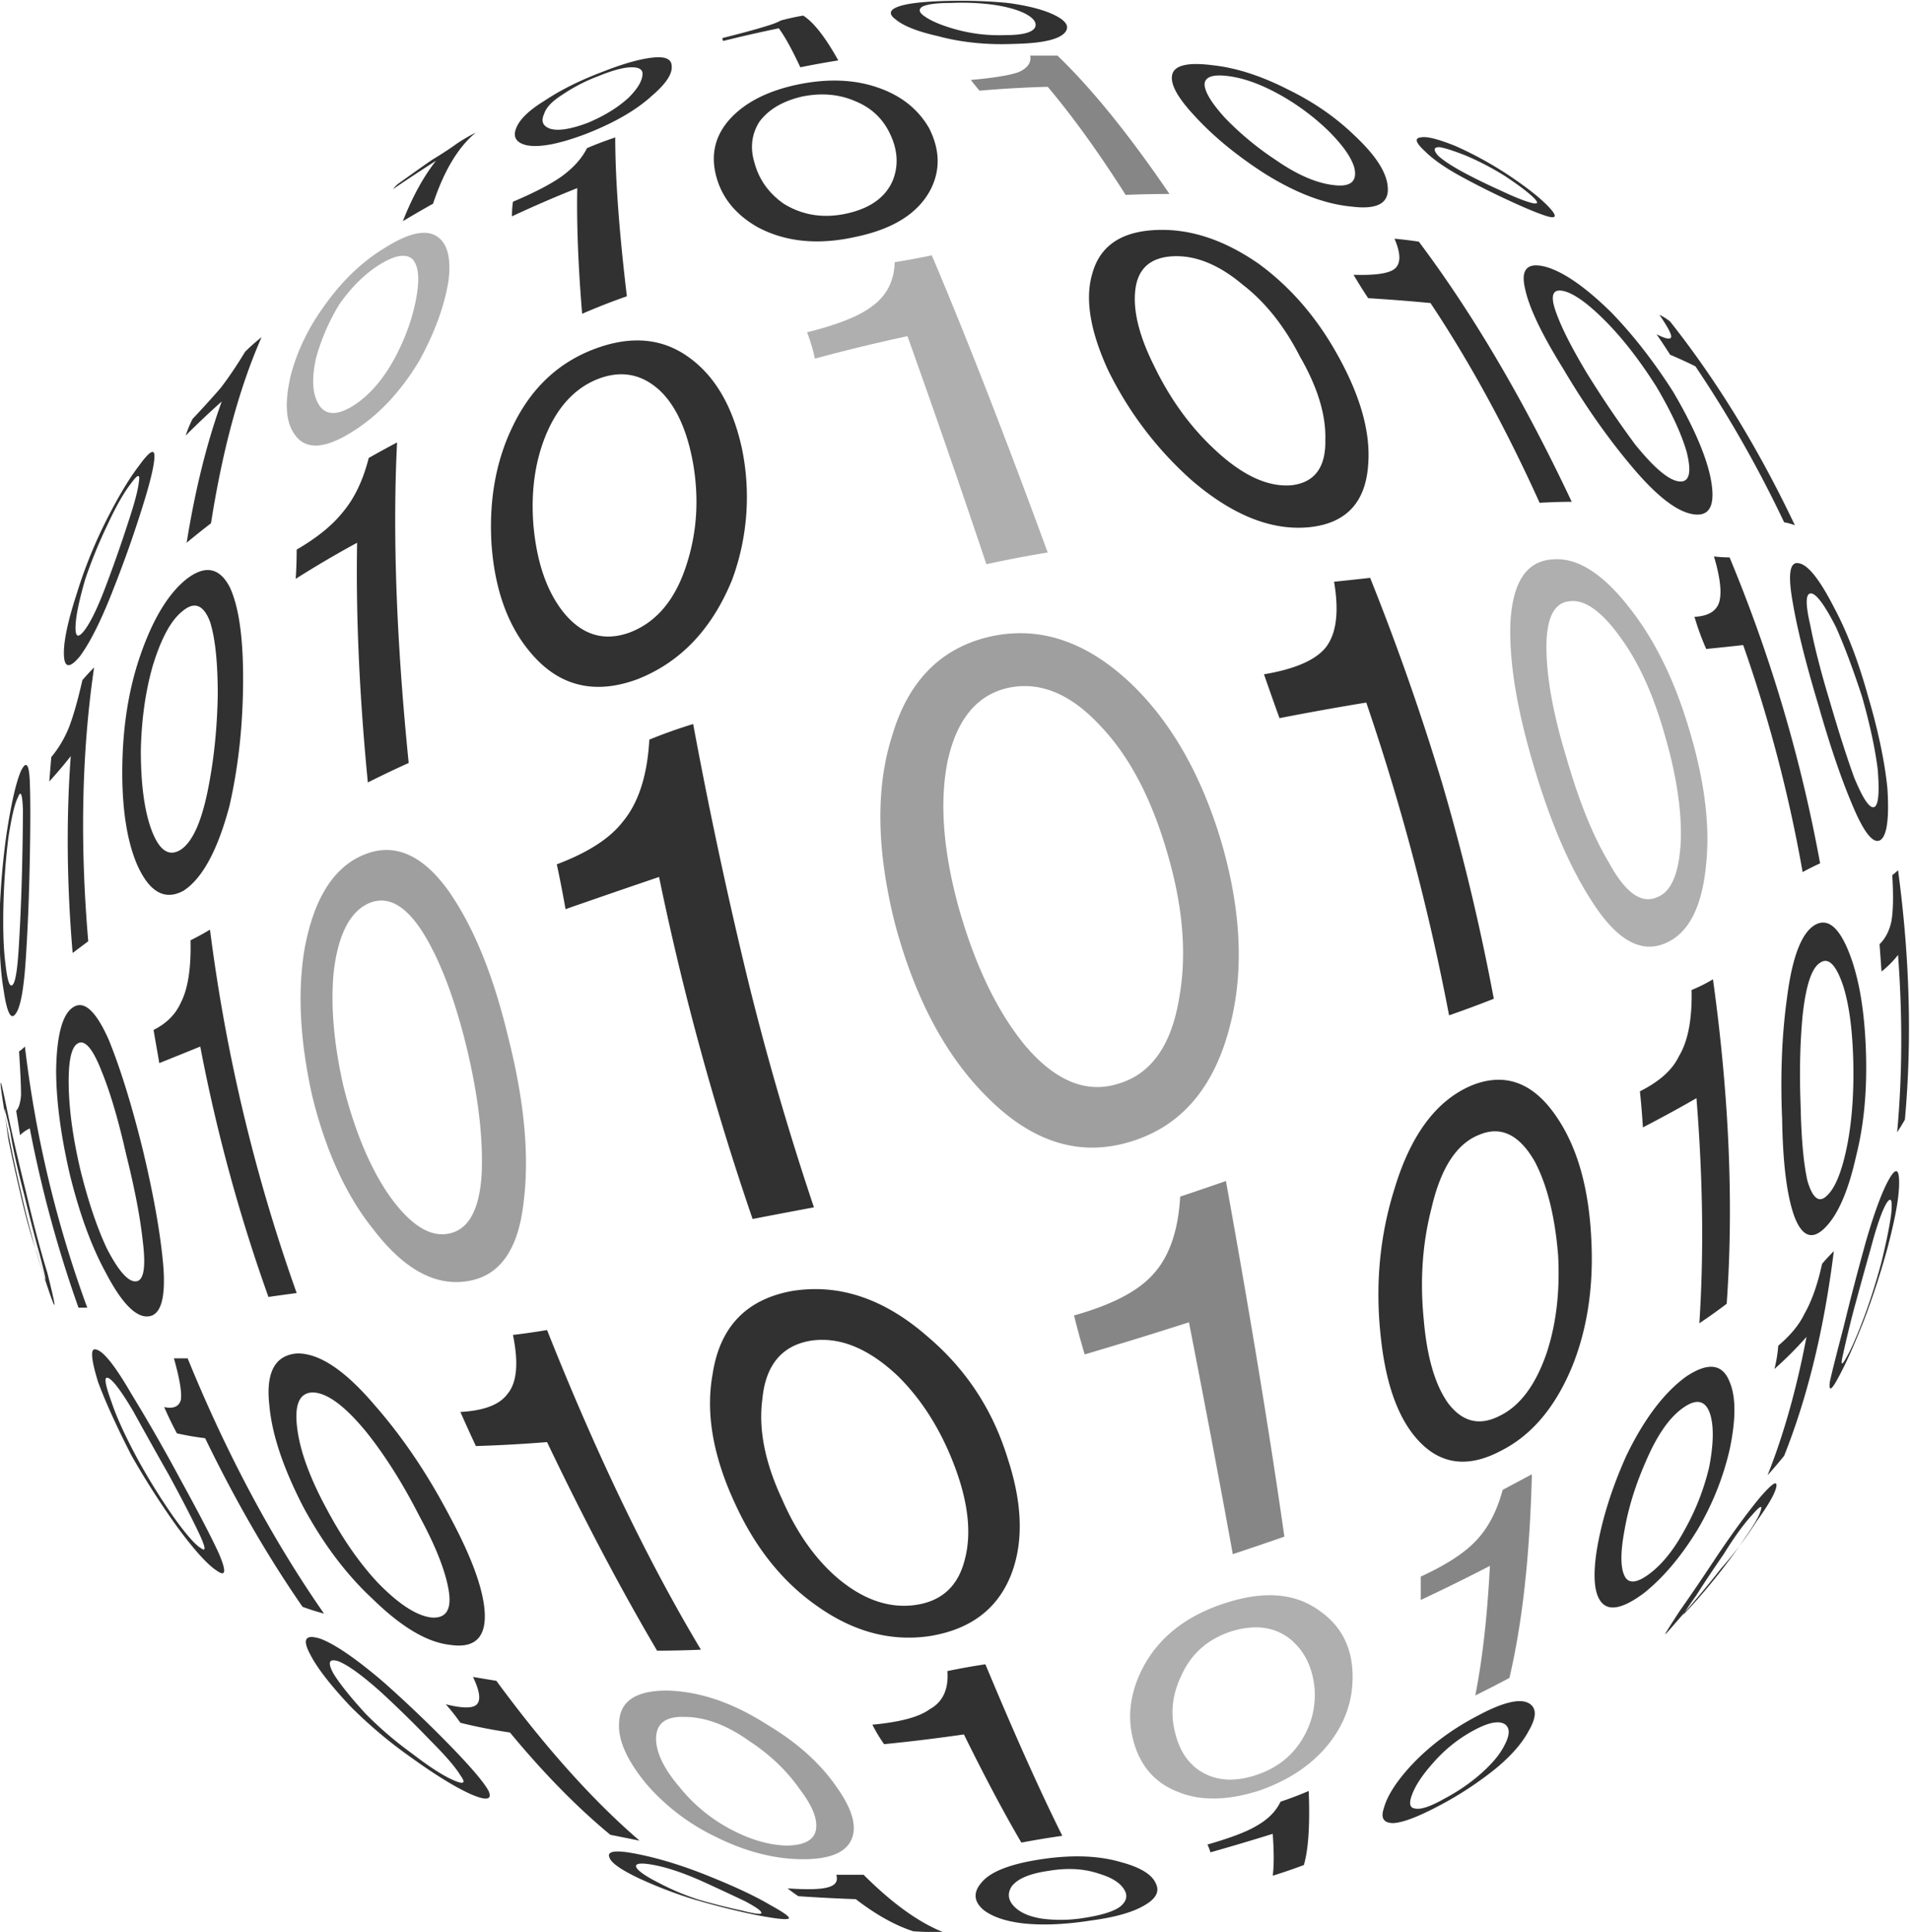
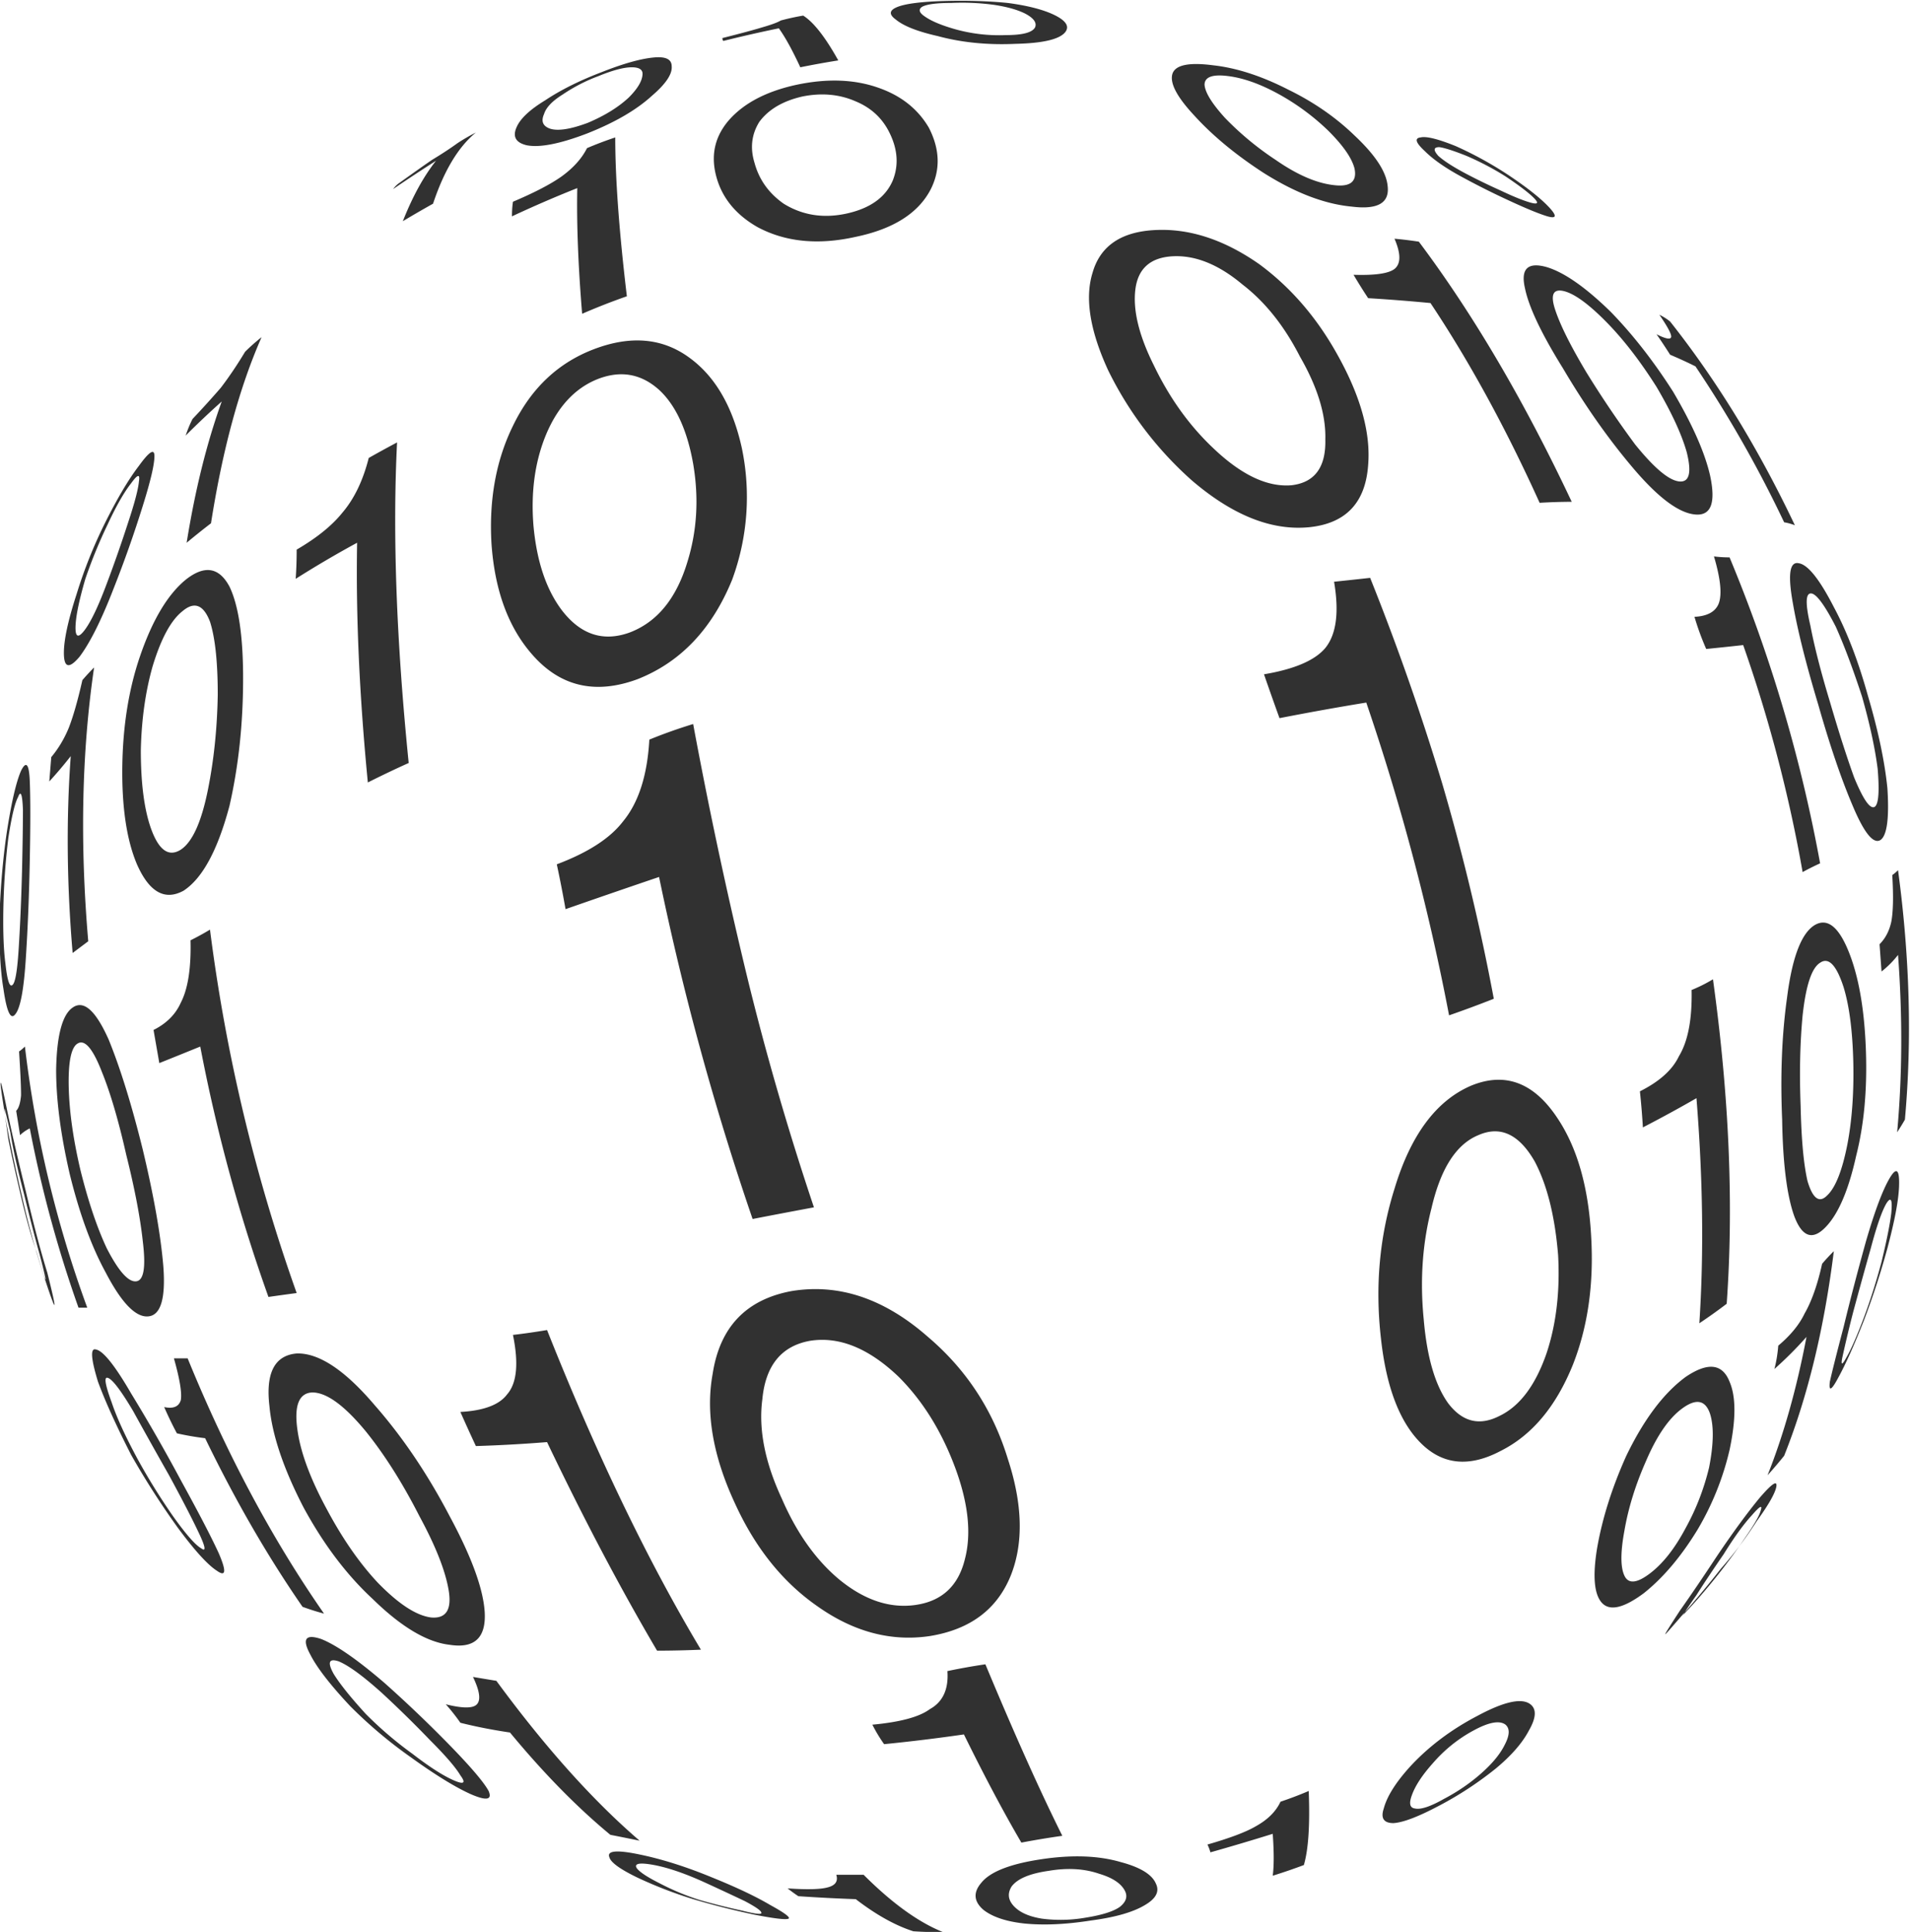
<svg xmlns="http://www.w3.org/2000/svg" data-bbox="-0.001 -0.001 130.689 132.152" width="130.689" height="132.15" viewBox="0 0 130.689 132.15" data-type="ugc">
  <g>
    <defs>
      <filter height="1" width="1" y="0" x="0" id="b99bd7fd-27a3-4c84-93c0-4e916c11cc8e" color-interpolation-filters="sRGB">
        <feColorMatrix result="color1" values="180" type="hueRotate" />
        <feColorMatrix result="color2" values="-1 0 0 0 1 0 -1 0 0 1 0 0 -1 0 1 -0.21 -0.72 -0.07 2 0" />
      </filter>
    </defs>
    <g transform="matrix(1.333 0 0 -1.333 -152.48 212)" filter="url(#b99bd7fd-27a3-4c84-93c0-4e916c11cc8e)">
      <path d="M209.168 89.387c.234.402.535 1.086.898 2.05.336.899.637 1.852.903 2.852.265 1.098.433 1.934.5 2.5.066.699-.016.863-.25.5-.235-.402-.5-1.168-.801-2.301a284.03 284.03 0 0 1-.898-3.25 63.945 63.945 0 0 1-.551-2.3c-.102-.465-.035-.485.199-.05m-.398-1c-.368-.7-.52-.783-.454-.25.102.467.336 1.401.704 2.8.363 1.5.75 2.964 1.148 4.398.465 1.602.883 2.703 1.25 3.301.332.535.484.367.449-.5-.031-.735-.234-1.782-.597-3.15a40.127 40.127 0 0 0-1.204-3.698c-.5-1.27-.933-2.234-1.296-2.902m-2.801-4.051a23.923 23.923 0 0 0-.852-1c.836 2.102 1.5 4.47 2 7.102a19.274 19.274 0 0 0-1.648-1.649c.097.363.164.766.199 1.199.633.532 1.082 1.082 1.352 1.65.363.632.664 1.483.898 2.55a9.443 9.443 0 0 0 .602.648c-.5-4-1.352-7.5-2.551-10.5m-6.903-6.047c.668.5 1.286 1.28 1.852 2.348.535.968.934 2 1.199 3.1.235 1.2.25 2.118.051 2.75-.234.7-.699.802-1.398.302-.704-.5-1.336-1.418-1.903-2.75-.531-1.203-.898-2.387-1.097-3.551-.204-1.1-.204-1.867 0-2.3.199-.434.632-.399 1.296.101m-.296-1c-1.036-.77-1.75-.934-2.153-.5-.398.434-.484 1.363-.25 2.797.266 1.535.766 3.117 1.5 4.75.903 1.867 1.918 3.22 3.051 4.051 1.133.765 1.883.683 2.25-.25.332-.766.332-1.934 0-3.5a14.443 14.443 0 0 0-1.648-4.098c-.836-1.367-1.75-2.453-2.75-3.25m-29.852-12.453a44.628 44.628 0 0 1-2.102-.348c-.898 1.532-1.882 3.383-2.949 5.551a91.752 91.752 0 0 0-4.097-.5 7.645 7.645 0 0 0-.602 1c1.434.133 2.418.399 2.949.797.668.367.969 1.02.903 1.953.632.133 1.281.25 1.949.348 1.5-3.598 2.816-6.532 3.949-8.801m-21.699-.25c-.5.102-1 .203-1.5.301-1.699 1.402-3.418 3.152-5.153 5.25-.898.133-1.75.3-2.546.5-.235.336-.485.652-.75.949.796-.199 1.316-.215 1.546-.047.27.199.219.684-.148 1.449l1.199-.199c2.5-3.402 4.949-6.137 7.352-8.203m-9.551 3.102c.535-.235.648-.149.352.25-.235.398-.75 1-1.551 1.8a58.781 58.781 0 0 1-2.5 2.45c-.969.867-1.699 1.398-2.199 1.601-.5.164-.586-.051-.25-.652.332-.532.882-1.215 1.648-2.051a19.236 19.236 0 0 1 2.398-2.047c.868-.668 1.567-1.117 2.102-1.351m.852-.7c-.801.367-1.801.985-3 1.848a23.395 23.395 0 0 0-3.153 2.652c-1.031 1.098-1.715 1.985-2.051 2.65-.433.8-.25 1.065.551.8.766-.3 1.852-1.05 3.25-2.25a65.498 65.498 0 0 0 3.449-3.3c1.036-1.068 1.668-1.818 1.903-2.25.199-.466-.117-.517-.949-.15m72.097 50.649c.199.133.25.785.153 1.949-.137 1.066-.403 2.301-.801 3.703-.469 1.434-.918 2.633-1.352 3.598-.566 1.101-.984 1.668-1.25 1.699-.301.035-.316-.516-.051-1.648.204-1.067.536-2.368 1-3.899.469-1.601.887-2.902 1.25-3.902.469-1.133.817-1.633 1.051-1.5m.301-1.699c-.367-.235-.852.367-1.449 1.8-.567 1.332-1.153 3.051-1.75 5.149-.633 2.101-1.067 3.836-1.301 5.199-.266 1.469-.168 2.152.301 2.051.465-.067 1.066-.817 1.801-2.25.664-1.235 1.25-2.75 1.75-4.551.531-1.797.863-3.383 1-4.75.097-1.531-.02-2.414-.352-2.648m-3.102-1.2a13.183 13.183 0 0 1-.898-.449 73.608 73.608 0 0 1-3.051 11.649c-.597-.067-1.234-.133-1.898-.2a13.72 13.72 0 0 0-.602 1.649c.668.035 1.086.265 1.25.699.168.469.086 1.269-.25 2.402.266-.035.535-.05.801-.05a76.622 76.622 0 0 0 4.648-15.7m-16.75-6.949a59.213 59.213 0 0 0-2.296-.851 118.302 118.302 0 0 1-4.25 16.05c-1.434-.234-2.918-.5-4.454-.8a177.89 177.89 0 0 0-.796 2.25c1.566.265 2.613.714 3.148 1.351.566.699.715 1.832.449 3.399.633.066 1.25.132 1.852.199a126.774 126.774 0 0 0 3.699-10.551 113.35 113.35 0 0 0 2.648-11.047m-34.898-10.703a443.833 443.833 0 0 1-3.148-.598 143.35 143.35 0 0 0-4.801 17.551 615.238 615.238 0 0 1-4.801-1.652 60.6 60.6 0 0 1-.449 2.301c1.597.601 2.734 1.332 3.398 2.199.801.968 1.25 2.367 1.352 4.199.734.301 1.484.566 2.25.801a246.884 246.884 0 0 1 2.597-12.25c1-4.199 2.204-8.383 3.602-12.551m-26.551-4.398c-.5-.067-.984-.133-1.449-.2a86.122 86.122 0 0 0-3.5 12.848c-.734-.297-1.434-.582-2.102-.848-.097.567-.199 1.133-.296 1.7.664.332 1.132.8 1.398 1.398.367.703.535 1.769.5 3.203.332.164.668.348 1 .547a89.078 89.078 0 0 1 4.449-18.648m-8.25.601c.403.03.516.715.352 2.047-.133 1.234-.418 2.72-.852 4.453-.398 1.766-.816 3.184-1.25 4.25-.465 1.199-.883 1.684-1.25 1.449-.332-.199-.484-.968-.449-2.3.035-1.235.234-2.633.602-4.2.398-1.6.847-2.933 1.347-4 .602-1.168 1.102-1.734 1.5-1.699m.602-1.801c-.633-.035-1.352.715-2.153 2.25-.73 1.332-1.347 3.016-1.847 5.051-.469 2.031-.699 3.816-.699 5.348.031 1.765.316 2.836.847 3.199.567.402 1.184-.148 1.852-1.648.597-1.465 1.183-3.352 1.75-5.649.566-2.367.914-4.351 1.051-5.953.132-1.699-.137-2.566-.801-2.598m-3.102.45h-.449a62.849 62.849 0 0 0-2.5 9.199 1.871 1.871 0 0 1-.5-.348c-.066.434-.133.848-.199 1.25.133.133.215.399.25.797 0 .469-.035 1.219-.102 2.25.102.066.199.152.301.25a58.811 58.811 0 0 1 3.199-13.398m-2.148 1.45c.031-.033-.067.401-.301 1.3-.234.832-.5 1.867-.801 3.101-.332 1.266-.566 2.316-.699 3.149-.199.867-.301 1.265-.301 1.199 0-.098.067-.617.199-1.551.168-.832.387-1.816.653-2.949.265-1.133.531-2.082.801-2.848.265-.902.414-1.367.449-1.402m.449-1.301c-.066.102-.285.72-.648 1.852a45.103 45.103 0 0 0-1 3.7 84.666 84.666 0 0 0-.801 3.749c-.199 1.199-.301 1.883-.301 2.051 0 .199.117-.286.352-1.45.23-1.101.546-2.468.949-4.1.398-1.7.765-3.083 1.097-4.15.301-1.199.418-1.75.352-1.652m65.699 57.453c.836-.101 1.184.184 1.051.848-.133.535-.582 1.183-1.352 1.949a11.993 11.993 0 0 1-2.5 1.852c-.964.535-1.847.851-2.648.949-.801.101-1.199-.051-1.199-.449.031-.399.383-.965 1.051-1.7a15.384 15.384 0 0 1 2.597-2.152c1.102-.766 2.102-1.199 3-1.297m.903-1.101c-1.403.132-2.918.714-4.551 1.75-1.434.933-2.617 1.917-3.551 2.949-.867.933-1.234 1.633-1.102 2.101.137.465.836.617 2.102.45 1.199-.133 2.484-.551 3.852-1.25 1.296-.633 2.433-1.418 3.398-2.352 1.066-1 1.633-1.863 1.699-2.598.102-.867-.515-1.218-1.847-1.05m-25.903-.352c1.199.269 1.985.836 2.352 1.703.301.766.25 1.566-.153 2.399-.363.765-.949 1.316-1.75 1.648-.832.367-1.75.453-2.75.25-1-.231-1.73-.664-2.199-1.297-.398-.637-.484-1.336-.25-2.101.235-.868.735-1.567 1.5-2.102.969-.598 2.051-.766 3.25-.5m.449-1.199c-1.933-.434-3.613-.266-5.046.5-1.168.668-1.887 1.586-2.153 2.75-.234 1.035 0 1.949.699 2.75.77.867 1.918 1.468 3.454 1.801 1.566.332 2.964.285 4.199-.149 1.164-.402 2.031-1.086 2.597-2.051.567-1.101.602-2.152.102-3.152-.633-1.231-1.918-2.047-3.852-2.449m-11.75-3.051a32.971 32.971 0 0 1-2.296-.898c-.204 2.464-.286 4.617-.25 6.449a61.226 61.226 0 0 1-3.352-1.449c0 .265.016.515.051.75 1.097.464 1.933.898 2.5 1.3.597.434 1.031.914 1.301 1.45.464.199.949.382 1.449.55 0-2.101.199-4.816.597-8.152m-21.347-11.648a39.345 39.345 0 0 1-1.25-1c.433 2.699 1.031 5.117 1.801 7.25a44.4 44.4 0 0 1-1.852-1.75c.102.3.215.582.352.851a49.128 49.128 0 0 1 1.449 1.598c.433.566.847 1.183 1.25 1.851.265.266.551.516.847.75-1.132-2.566-2-5.75-2.597-9.55m-6.5-5.5c.332.433.715 1.234 1.148 2.398a70.103 70.103 0 0 1 1.102 3.152c.332 1 .515 1.7.551 2.098.066.402-.067.367-.403-.098-.367-.468-.765-1.168-1.199-2.101a25.28 25.28 0 0 1-1.148-2.801c-.301-1.031-.469-1.816-.5-2.348-.036-.633.113-.734.449-.3m-.25-1.352c-.535-.633-.801-.566-.801.203 0 .664.215 1.664.648 3a24.172 24.172 0 0 0 1.454 3.649c.632 1.265 1.214 2.25 1.75 2.949.531.734.796.902.796.5 0-.434-.199-1.282-.597-2.551a60.2 60.2 0 0 0-1.5-4.25c-.633-1.633-1.219-2.797-1.75-3.5m82.75-48.699c.398.433.867.984 1.398 1.652.5.633.949 1.25 1.352 1.848.465.668.734 1.133.801 1.402.097.297-.051.215-.454-.25-.433-.47-.914-1.137-1.449-2-.531-.77-1-1.47-1.398-2.101-.403-.567-.633-.918-.699-1.05-.102-.099.046.065.449.5m-.5-.5c-.602-.7-.883-1.017-.852-.95 0 .035.25.433.75 1.2.567.8 1.199 1.733 1.903 2.8.832 1.234 1.566 2.234 2.199 3 .633.734.914.917.847.55-.066-.336-.398-.918-1-1.75a19.913 19.913 0 0 0-1.847-2.449 50.522 50.522 0 0 0-2-2.402m-12.199-9.4c.699.368 1.332.802 1.898 1.302s.965.98 1.199 1.449c.266.5.285.848.051 1.051-.301.23-.852.133-1.648-.301-.801-.433-1.5-1-2.102-1.699-.535-.601-.883-1.137-1.051-1.601-.164-.434-.117-.668.153-.7.296-.066.796.098 1.5.5m-.25-.35c-1.067-.568-1.852-.868-2.352-.9-.5 0-.668.25-.5.75.168.633.633 1.367 1.398 2.2.934 1 2.067 1.851 3.403 2.55 1.301.7 2.183.914 2.648.65.403-.236.403-.7 0-1.4-.332-.633-.898-1.285-1.699-1.949a17.925 17.925 0 0 0-2.898-1.902m-6.954-3.051a28.854 28.854 0 0 0-1.597-.547c.066.5.066 1.215 0 2.149a123.707 123.707 0 0 0-3.199-.95 2.11 2.11 0 0 1-.153.4c1.168.335 2 .651 2.5.948.602.336 1.016.75 1.25 1.25.5.168.985.352 1.449.551.067-1.735-.015-3-.25-3.801m-11.199-2.699c.836.133 1.418.316 1.75.55.336.266.418.55.25.852-.199.363-.633.649-1.301.848-.765.265-1.632.316-2.597.152-.969-.137-1.602-.402-1.903-.801-.23-.367-.183-.718.153-1.05.301-.3.765-.5 1.398-.602a7.412 7.412 0 0 1 2.25.051m.25-.15c-1.265-.198-2.398-.25-3.398-.151-.934.102-1.633.336-2.102.703-.5.434-.531.899-.097 1.399.464.566 1.5.964 3.097 1.2 1.567.233 2.918.182 4.051-.15 1-.265 1.602-.633 1.801-1.1.199-.4.015-.767-.551-1.099-.602-.367-1.535-.637-2.801-.801m-7.551-.6c-.531 0-1.046.014-1.546.05-.934.3-1.918.851-2.954 1.648-1 .035-1.98.086-2.949.152a8.482 8.482 0 0 0-.551.4c1-.068 1.684-.052 2.051.05.403.101.551.316.449.648h1.403c1.465-1.465 2.832-2.449 4.097-2.949m-10.296 1.1c.664-.167.98-.198.949-.1 0 .1-.285.3-.852.6a163.133 163.133 0 0 1-2.148 1c-.969.435-1.801.716-2.5.849-.735.137-1.035.086-.903-.148.137-.2.536-.465 1.204-.8a12.501 12.501 0 0 1 2.046-.849 34.582 34.582 0 0 1 2.204-.551m.597-.199a39.92 39.92 0 0 0-3.148.797 21.947 21.947 0 0 0-2.852 1.102c-.898.433-1.383.785-1.449 1.05-.133.332.367.383 1.5.15 1.168-.236 2.434-.634 3.801-1.2 1.234-.5 2.215-.965 2.949-1.399.734-.402 1.051-.637.949-.703-.133-.066-.715 0-1.75.203m59.051 40.797a12.121 12.121 0 0 0-.398-.648c.265 2.898.281 5.933.046 9.101a4.933 4.933 0 0 0-.847-.851c-.035.464-.067.933-.102 1.398.301.301.5.684.602 1.152.097.5.117 1.301.051 2.399.097.066.199.152.296.25.602-4.465.719-8.735.352-12.801m-4-3.898c.434.398.785 1.285 1.051 2.648.234 1.234.332 2.617.301 4.152-.036 1.633-.204 2.934-.5 3.899-.368 1.133-.77 1.551-1.204 1.25-.433-.266-.73-1.164-.898-2.699-.133-1.399-.168-2.95-.102-4.649.036-1.703.153-2.984.352-3.851.266-.899.602-1.149 1-.75m-.102-1.649c-.664-.668-1.199-.453-1.597.649-.367 1.066-.567 2.7-.602 4.898-.097 2.269-.015 4.352.25 6.25.266 2.102.75 3.352 1.449 3.75.668.367 1.27-.164 1.801-1.598.469-1.265.735-2.902.801-4.902.066-2-.102-3.781-.5-5.348-.398-1.8-.934-3.035-1.602-3.699m-5.046-3.902a28.155 28.155 0 0 0-1.403-1c.235 3.566.184 7.418-.148 11.551-.867-.5-1.785-1-2.75-1.5a39.748 39.748 0 0 1-.153 1.851c1 .5 1.668 1.098 2 1.797.469.769.684 1.902.653 3.402.398.164.765.348 1.097.551.836-6.035 1.067-11.586.704-16.652m-11.653-5.75c1.035.5 1.836 1.566 2.403 3.199.5 1.5.699 3.184.597 5.051-.164 2-.566 3.6-1.199 4.8-.801 1.399-1.766 1.852-2.898 1.352-1.137-.469-1.934-1.72-2.403-3.75-.465-1.801-.597-3.703-.398-5.703.164-1.934.582-3.363 1.25-4.297.734-.97 1.617-1.184 2.648-.652m.051-1.801c-1.633-.863-3.016-.715-4.148.453-1.067 1.098-1.735 2.883-2 5.348-.301 2.668-.067 5.218.699 7.652.832 2.766 2.148 4.531 3.949 5.297 1.734.703 3.199.152 4.398-1.648 1.036-1.536 1.618-3.583 1.75-6.149.137-2.434-.183-4.617-.949-6.551-.867-2.133-2.097-3.6-3.699-4.402m-30-7.898c1.332.2 2.168.984 2.5 2.351.332 1.266.184 2.78-.449 4.547-.699 1.934-1.684 3.535-2.949 4.801-1.536 1.468-3.051 2.086-4.551 1.85-1.469-.264-2.285-1.264-2.449-3-.204-1.534.132-3.233 1-5.1.765-1.766 1.75-3.15 2.949-4.15 1.301-1.065 2.617-1.5 3.949-1.3m.699-1.601c-2-.297-3.933.22-5.801 1.551-1.765 1.234-3.164 2.984-4.199 5.25-1.133 2.433-1.515 4.652-1.148 6.652.367 2.399 1.715 3.816 4.051 4.25 2.433.399 4.765-.387 7-2.351 1.964-1.668 3.332-3.75 4.097-6.25.766-2.333.817-4.333.153-6-.704-1.735-2.086-2.766-4.153-3.102m-11.75-.699a53.926 53.926 0 0 0-2.25-.051c-1.867 3.168-3.75 6.734-5.648 10.703a73.784 73.784 0 0 0-3.653-.203 93.272 93.272 0 0 0-.796 1.75c1.199.066 2 .367 2.398.902.5.567.602 1.582.301 3.051.566.066 1.148.149 1.75.25 2.531-6.367 5.164-11.836 7.898-16.402M136.52 76.04c.765-.066 1.066.399.898 1.399-.168 1-.668 2.265-1.5 3.8-.867 1.7-1.785 3.15-2.75 4.348-1.102 1.336-2.016 2-2.75 2-.699-.03-.949-.699-.75-2 .168-1.133.668-2.465 1.5-4 .801-1.5 1.668-2.75 2.602-3.75 1.066-1.098 1.98-1.699 2.75-1.797m.949-1.402c-1.168.133-2.485.918-3.949 2.35-1.336 1.236-2.52 2.802-3.551 4.7-1.035 2-1.617 3.735-1.75 5.2-.199 1.699.265 2.6 1.398 2.699 1.133.035 2.469-.848 4-2.648 1.434-1.633 2.719-3.536 3.852-5.7 1.133-2.1 1.734-3.75 1.801-4.949.066-1.301-.536-1.851-1.801-1.652m-6.449 1.6a13.3 13.3 0 0 0-1.102.349c-1.801 2.602-3.465 5.484-5 8.652a14.26 14.26 0 0 0-1.449.25c-.235.434-.449.883-.653 1.348.469-.098.75.02.852.352.066.367-.051 1.082-.352 2.148h.704c2-4.898 4.332-9.266 7-13.098m-6.301 3.348c.265-.199.215.086-.153.852-.332.7-.832 1.667-1.5 2.898a309.18 309.18 0 0 0-1.847 3.301c-.633 1.066-1.067 1.633-1.301 1.699-.199.066-.133-.348.199-1.25.266-.797.719-1.78 1.352-2.949a32.46 32.46 0 0 1 1.801-2.9c.664-.932 1.148-1.483 1.449-1.651m.801-1.148c-.469.3-1.137 1.035-2 2.2a41.028 41.028 0 0 0-2.403 3.75c-.765 1.5-1.332 2.75-1.699 3.75-.367 1.198-.398 1.75-.102 1.651.368-.066.969-.816 1.801-2.25a89.207 89.207 0 0 0 2.551-4.453c.898-1.633 1.551-2.883 1.949-3.75.403-.934.367-1.23-.097-.898m81 53.648a2.861 2.861 0 0 1-.551.152 61.6 61.6 0 0 1-4.551 8c-.398.2-.832.399-1.301.598-.234.367-.465.719-.699 1.051.465-.235.715-.282.75-.149.035.133-.168.516-.602 1.149.204-.098.387-.215.551-.348 2.403-3.035 4.535-6.519 6.403-10.453m-5.954 2.25c.536-.066.668.434.403 1.5-.266.934-.785 2.051-1.551 3.352-.801 1.265-1.617 2.332-2.449 3.199-.934.968-1.684 1.535-2.25 1.699-.602.168-.766-.148-.5-.949.265-.801.801-1.867 1.597-3.199a52.538 52.538 0 0 1 2.5-3.7c.969-1.199 1.719-1.836 2.25-1.902m.852-1.699c-.867.066-1.965.902-3.301 2.5-1.234 1.468-2.398 3.133-3.5 5-1.097 1.765-1.75 3.133-1.949 4.101-.234 1 .133 1.367 1.102 1.098.898-.266 2-1.031 3.296-2.297 1.137-1.168 2.204-2.535 3.204-4.101 1-1.7 1.632-3.133 1.898-4.301.301-1.399.051-2.067-.75-2m-6.352.652c-.531 0-1.082-.019-1.648-.051-1.734 3.832-3.602 7.25-5.602 10.25a91.665 91.665 0 0 1-3.199.25c-.265.399-.515.801-.75 1.2 1.102-.036 1.801.066 2.102.3.332.266.332.782 0 1.551.398-.035.816-.086 1.25-.152 2.801-3.735 5.414-8.184 7.847-13.348m-14.398.848c1.199.133 1.785.918 1.75 2.351.035 1.266-.398 2.684-1.301 4.25-.801 1.567-1.781 2.801-2.949 3.7-1.234 1.035-2.434 1.515-3.602 1.449-1.132-.067-1.765-.633-1.898-1.699-.133-1.067.184-2.368.949-3.899.801-1.668 1.817-3.086 3.051-4.25 1.434-1.367 2.766-2 4-1.902m.949-2.149c-1.933-.199-3.949.598-6.051 2.399a18.35 18.35 0 0 0-4.296 5.652c-.934 2.031-1.204 3.699-.801 5 .398 1.399 1.5 2.133 3.301 2.199 1.73.067 3.48-.515 5.25-1.75 1.632-1.199 2.98-2.765 4.046-4.699 1.168-2.101 1.684-3.969 1.551-5.601-.133-1.934-1.133-3-3-3.2m-34.898-5.402c1.398.535 2.383 1.734 2.949 3.602.5 1.601.602 3.285.301 5.05-.301 1.7-.867 2.95-1.699 3.75-.934.867-2 1.067-3.204.598-1.164-.465-2.046-1.414-2.648-2.848-.566-1.367-.785-2.918-.648-4.652.164-1.832.648-3.281 1.449-4.348.965-1.265 2.133-1.652 3.5-1.152m.398-2.398c-2.164-.801-3.965-.383-5.398 1.25-1.235 1.398-1.934 3.3-2.102 5.699-.133 2.265.235 4.285 1.102 6.051.933 1.933 2.332 3.25 4.199 3.949 1.867.699 3.484.551 4.852-.449 1.332-.965 2.23-2.516 2.699-4.649a12.262 12.262 0 0 0-.5-6.75c-1.035-2.535-2.653-4.234-4.852-5.101m-11.75-4.301a53.307 53.307 0 0 1-2.097-1c-.434 4.468-.618 8.566-.551 12.301a54.466 54.466 0 0 1-3.153-1.852c.036.5.051 1 .051 1.5 1.035.602 1.817 1.234 2.352 1.902.597.7 1.051 1.633 1.347 2.801.469.266.954.531 1.454.797-.235-4.699-.036-10.184.597-16.449m-11.699-4.449c.602.398 1.066 1.433 1.398 3.101.301 1.5.469 3.113.5 4.848 0 1.668-.132 2.918-.398 3.75-.332.867-.801 1.051-1.398.551-.602-.465-1.118-1.418-1.551-2.852-.367-1.297-.567-2.731-.602-4.297 0-1.668.168-2.984.5-3.953.403-1.164.918-1.547 1.551-1.148m.148-2.102c-.964-.531-1.765-.082-2.398 1.352-.535 1.265-.785 2.964-.75 5.101.035 2.031.332 3.883.898 5.547.637 1.867 1.418 3.184 2.352 3.953.965.766 1.715.649 2.25-.351.465-.965.699-2.536.699-4.7 0-2.336-.234-4.515-.699-6.55-.602-2.266-1.383-3.715-2.352-4.352m-4.898-2.598-.801-.601c-.301 3.535-.332 6.902-.097 10.101a21.751 21.751 0 0 0-1.102-1.3c.035.398.066.816.102 1.25.363.433.664.933.898 1.5.234.601.465 1.417.699 2.449.199.234.403.449.602.652-.633-4.301-.735-8.984-.301-14.051m-3.852-2.199c.137.199.235.914.301 2.149.067 1.101.117 2.332.153 3.699.031 1.367.046 2.402.046 3.101-.031.801-.113 1.016-.25.649-.164-.301-.332-1-.5-2.098a35.115 35.115 0 0 1-.25-3.402c-.031-1.266 0-2.282.102-3.051.102-.934.234-1.281.398-1.047m.102-1.551c-.234-.3-.434.133-.602 1.301-.164.965-.23 2.266-.199 3.899.067 1.601.199 3.05.403 4.351.23 1.434.464 2.414.699 2.949.265.532.414.348.449-.55.035-.899.035-2.235 0-4-.035-1.833-.102-3.5-.199-5-.102-1.668-.285-2.649-.551-2.95m77.949 41.899c.266-.266.219-.348-.148-.25-.367.101-.867.301-1.5.601-.668.301-1.285.598-1.852.899-.633.336-1.097.633-1.398.902-.266.297-.25.449.051.449.265-.035.73-.183 1.398-.449a14.509 14.509 0 0 0 2-1.051c.699-.468 1.184-.836 1.449-1.101m.801-.5c-.434.468-1.148 1.035-2.148 1.699a19.012 19.012 0 0 1-2.653 1.453c-.898.363-1.5.516-1.801.449-.332-.035-.265-.265.204-.699.433-.434 1.082-.887 1.949-1.351a40.01 40.01 0 0 1 2.398-1.2c.867-.402 1.516-.668 1.949-.8.469-.133.5.015.102.449m-27.898 8.851c.863 0 1.363.133 1.5.399.097.234-.067.468-.5.699-.403.203-.934.352-1.602.453a12.18 12.18 0 0 1-2.199.098c-.766 0-1.266-.067-1.5-.199-.199-.133-.153-.301.148-.5.336-.235.852-.45 1.551-.649a8.356 8.356 0 0 1 2.602-.301m.5-.449c-1.434-.066-2.77.066-4 .399-1.036.234-1.75.515-2.153.851-.367.266-.332.481.102.649.433.167 1.234.265 2.398.3 1.133.032 2.219 0 3.25-.101 1-.133 1.785-.332 2.352-.598.633-.301.832-.601.597-.902-.296-.367-1.148-.567-2.546-.598m-9.102-.851a45.187 45.187 0 0 1-1.949-.352c-.403.867-.766 1.535-1.102 2a68.932 68.932 0 0 1-2.847-.648c-.036.035-.051.082-.051.148.933.234 1.617.418 2.051.551.464.133.781.25.949.351.367.098.75.184 1.148.25.535-.336 1.133-1.101 1.801-2.3m-12.852-3.2c.868.367 1.567.801 2.102 1.301.434.434.668.816.699 1.149.035.265-.148.398-.551.398-.398 0-.964-.148-1.699-.449a8.646 8.646 0 0 1-1.847-.949c-.536-.333-.852-.668-.954-1-.164-.368-.066-.618.301-.75.403-.133 1.051-.036 1.949.3m-.046-.55c-1.403-.536-2.434-.735-3.102-.602-.566.137-.734.453-.5.953.199.434.684.883 1.449 1.348.801.535 1.766 1.015 2.903 1.449 1.097.434 1.98.684 2.648.75.633.066.949-.082.949-.449.035-.399-.301-.899-1-1.5-.801-.735-1.914-1.383-3.347-1.949m-7.903-3.602a59.055 59.055 0 0 1-1.551-.898c.5 1.265 1.067 2.3 1.704 3.101a89.755 89.755 0 0 1-2.204-1.453c.102.137.204.234.301.301.699.5 1.266.902 1.699 1.199.5.301.934.586 1.301.852.301.199.617.382.949.55-.898-.734-1.632-1.949-2.199-3.652" fill="#313131" fill-rule="evenodd" />
-       <path d="M191.867 72.938a64.484 64.484 0 0 0-1.75-.899c.367 1.863.617 4.082.75 6.649a104.543 104.543 0 0 0-3.551-1.75v1.2c1.235.565 2.153 1.151 2.75 1.75.668.667 1.153 1.565 1.454 2.698.5.27 1 .535 1.5.801-.102-4.133-.485-7.617-1.153-10.45m-17.449 76.149a55.67 55.67 0 0 1-2.25-.047c-1.398 2.199-2.734 4.047-4 5.547a58.63 58.63 0 0 1-3.5-.199c-.168.199-.316.383-.449.551 1.164.101 1.984.234 2.449.398.465.203.668.484.602.852h1.398c1.766-1.7 3.684-4.067 5.75-7.102m5.898-68.898c-.863-.3-1.75-.602-2.648-.899-.633 3.5-1.383 7.465-2.25 11.899a233.833 233.833 0 0 0-5.352-1.649 41.155 41.155 0 0 0-.546 2c1.898.53 3.23 1.215 4 2.047.863.902 1.347 2.25 1.449 4.051.801.265 1.582.535 2.347.8 1.27-7.035 2.27-13.117 3-18.25" fill="#868686" fill-rule="evenodd" />
-       <path d="M154.719 64.336c.933 0 1.449.27 1.551.801.097.535-.168 1.218-.801 2.05-.668.965-1.535 1.8-2.602 2.5-1.164.833-2.281 1.25-3.347 1.25-1 .036-1.485-.367-1.454-1.2.036-.698.434-1.5 1.204-2.401a8.394 8.394 0 0 1 2.5-2.098c1.031-.566 2.015-.867 2.949-.902m.699-.699c-1.398.035-2.832.418-4.301 1.152a11.005 11.005 0 0 0-3.5 2.649c-1.031 1.234-1.515 2.3-1.449 3.2.035 1.1.852 1.651 2.449 1.651 1.668-.035 3.383-.617 5.153-1.75 1.566-.934 2.765-2.02 3.597-3.25.801-1.137 1.035-2.035.699-2.703-.332-.664-1.214-.98-2.648-.949m-18 32.1c1.035.2 1.602 1.25 1.699 3.15.067 1.801-.183 3.902-.75 6.301-.597 2.464-1.316 4.398-2.148 5.8-.934 1.567-1.903 2.133-2.903 1.7-.964-.434-1.566-1.602-1.796-3.5-.168-1.735 0-3.7.5-5.899.566-2.234 1.316-4.051 2.25-5.453 1.097-1.598 2.148-2.297 3.148-2.098m.898-2.449c-1.632-.234-3.214.649-4.75 2.649-1.398 1.734-2.449 4.015-3.148 6.851-.633 2.832-.766 5.348-.398 7.547.464 2.535 1.449 4.137 2.949 4.801 1.566.699 3.031.117 4.398-1.75 1.301-1.832 2.336-4.348 3.102-7.551.832-3.266 1.097-6.082.801-8.449-.27-2.5-1.25-3.867-2.954-4.098m33.5 10.149c1.668.5 2.704 1.964 3.102 4.398.398 2.203.199 4.668-.602 7.402-.796 2.766-1.914 4.914-3.347 6.45-1.567 1.734-3.184 2.417-4.852 2.05-1.597-.367-2.633-1.633-3.097-3.8-.403-2.067-.219-4.516.546-7.352.836-3 1.969-5.383 3.403-7.148 1.566-1.868 3.183-2.536 4.847-2m.704-2.95c-2.602-.836-5.051-.117-7.352 2.149-2.199 2.133-3.816 5.152-4.852 9.051-.933 3.734-.98 6.917-.148 9.55.832 2.867 2.535 4.582 5.102 5.149 2.5.535 4.882-.266 7.148-2.399 2.066-1.968 3.617-4.668 4.648-8.101 1.036-3.532 1.184-6.699.454-9.5-.801-3.133-2.469-5.098-5-5.899" fill="#9f9f9f" fill-rule="evenodd" />
-       <path d="M178.816 67.938c1.036.332 1.817.917 2.352 1.75.535.832.766 1.734.699 2.7-.097 1.065-.5 1.901-1.199 2.5-.801.667-1.816.815-3.051.448-1.234-.398-2.097-1.164-2.597-2.297-.469-.97-.567-1.953-.301-2.953.234-.934.699-1.598 1.398-2 .766-.434 1.668-.48 2.699-.148m.153-.8c-1.602-.5-2.969-.517-4.102-.052-1.133.434-1.883 1.25-2.25 2.453-.398 1.297-.25 2.613.449 3.949.836 1.567 2.25 2.664 4.25 3.301 1.969.633 3.567.5 4.801-.402 1.102-.766 1.668-1.848 1.699-3.25.036-1.301-.363-2.485-1.199-3.551-.867-1.098-2.082-1.914-3.648-2.449m20.449 45.851c.766.266 1.184 1.266 1.25 3 .035 1.532-.234 3.282-.801 5.25-.566 2.032-1.301 3.684-2.199 4.95-1 1.433-1.898 2.101-2.699 2-.836-.067-1.235-.918-1.199-2.551.031-1.532.382-3.383 1.046-5.551.637-2.199 1.352-3.965 2.153-5.297.832-1.535 1.648-2.137 2.449-1.801m.449-2.351c-1.234-.532-2.465.152-3.699 2.051-1.168 1.765-2.184 4.117-3.051 7.05-.867 2.899-1.265 5.332-1.199 7.301.102 2.133.832 3.231 2.199 3.297 1.266.102 2.602-.766 4-2.598 1.266-1.633 2.266-3.699 3-6.199.766-2.566 1.051-4.836.852-6.801-.199-2.234-.903-3.601-2.102-4.101m-67.398 27.551c.867.535 1.617 1.398 2.25 2.601.531 1.031.883 2.047 1.051 3.047.164.934.097 1.566-.204 1.902-.332.301-.882.215-1.648-.25-.766-.468-1.465-1.152-2.102-2.05a10.718 10.718 0 0 1-1.199-2.75c-.234-1.036-.199-1.817.102-2.352.332-.598.914-.648 1.75-.148m-.153-1.399c-1.332-.801-2.265-.816-2.796-.051-.469.633-.536 1.649-.204 3.051.336 1.266.918 2.465 1.75 3.598.903 1.265 1.934 2.25 3.102 2.949 1.168.734 2.035.934 2.602.602.566-.333.781-1.083.648-2.25-.199-1.301-.699-2.684-1.5-4.149-1-1.668-2.199-2.918-3.602-3.75m35.852-6.101a58.038 58.038 0 0 1-3.148-.602 613.004 613.004 0 0 1-4.051 11.703 91.335 91.335 0 0 1-4.75-1.152 9.058 9.058 0 0 1-.403 1.351c1.602.399 2.719.848 3.352 1.348.734.535 1.117 1.285 1.148 2.25.637.102 1.27.219 1.903.352 1.765-4.168 3.75-9.25 5.949-15.25" fill="#afafaf" fill-rule="evenodd" />
    </g>
  </g>
</svg>